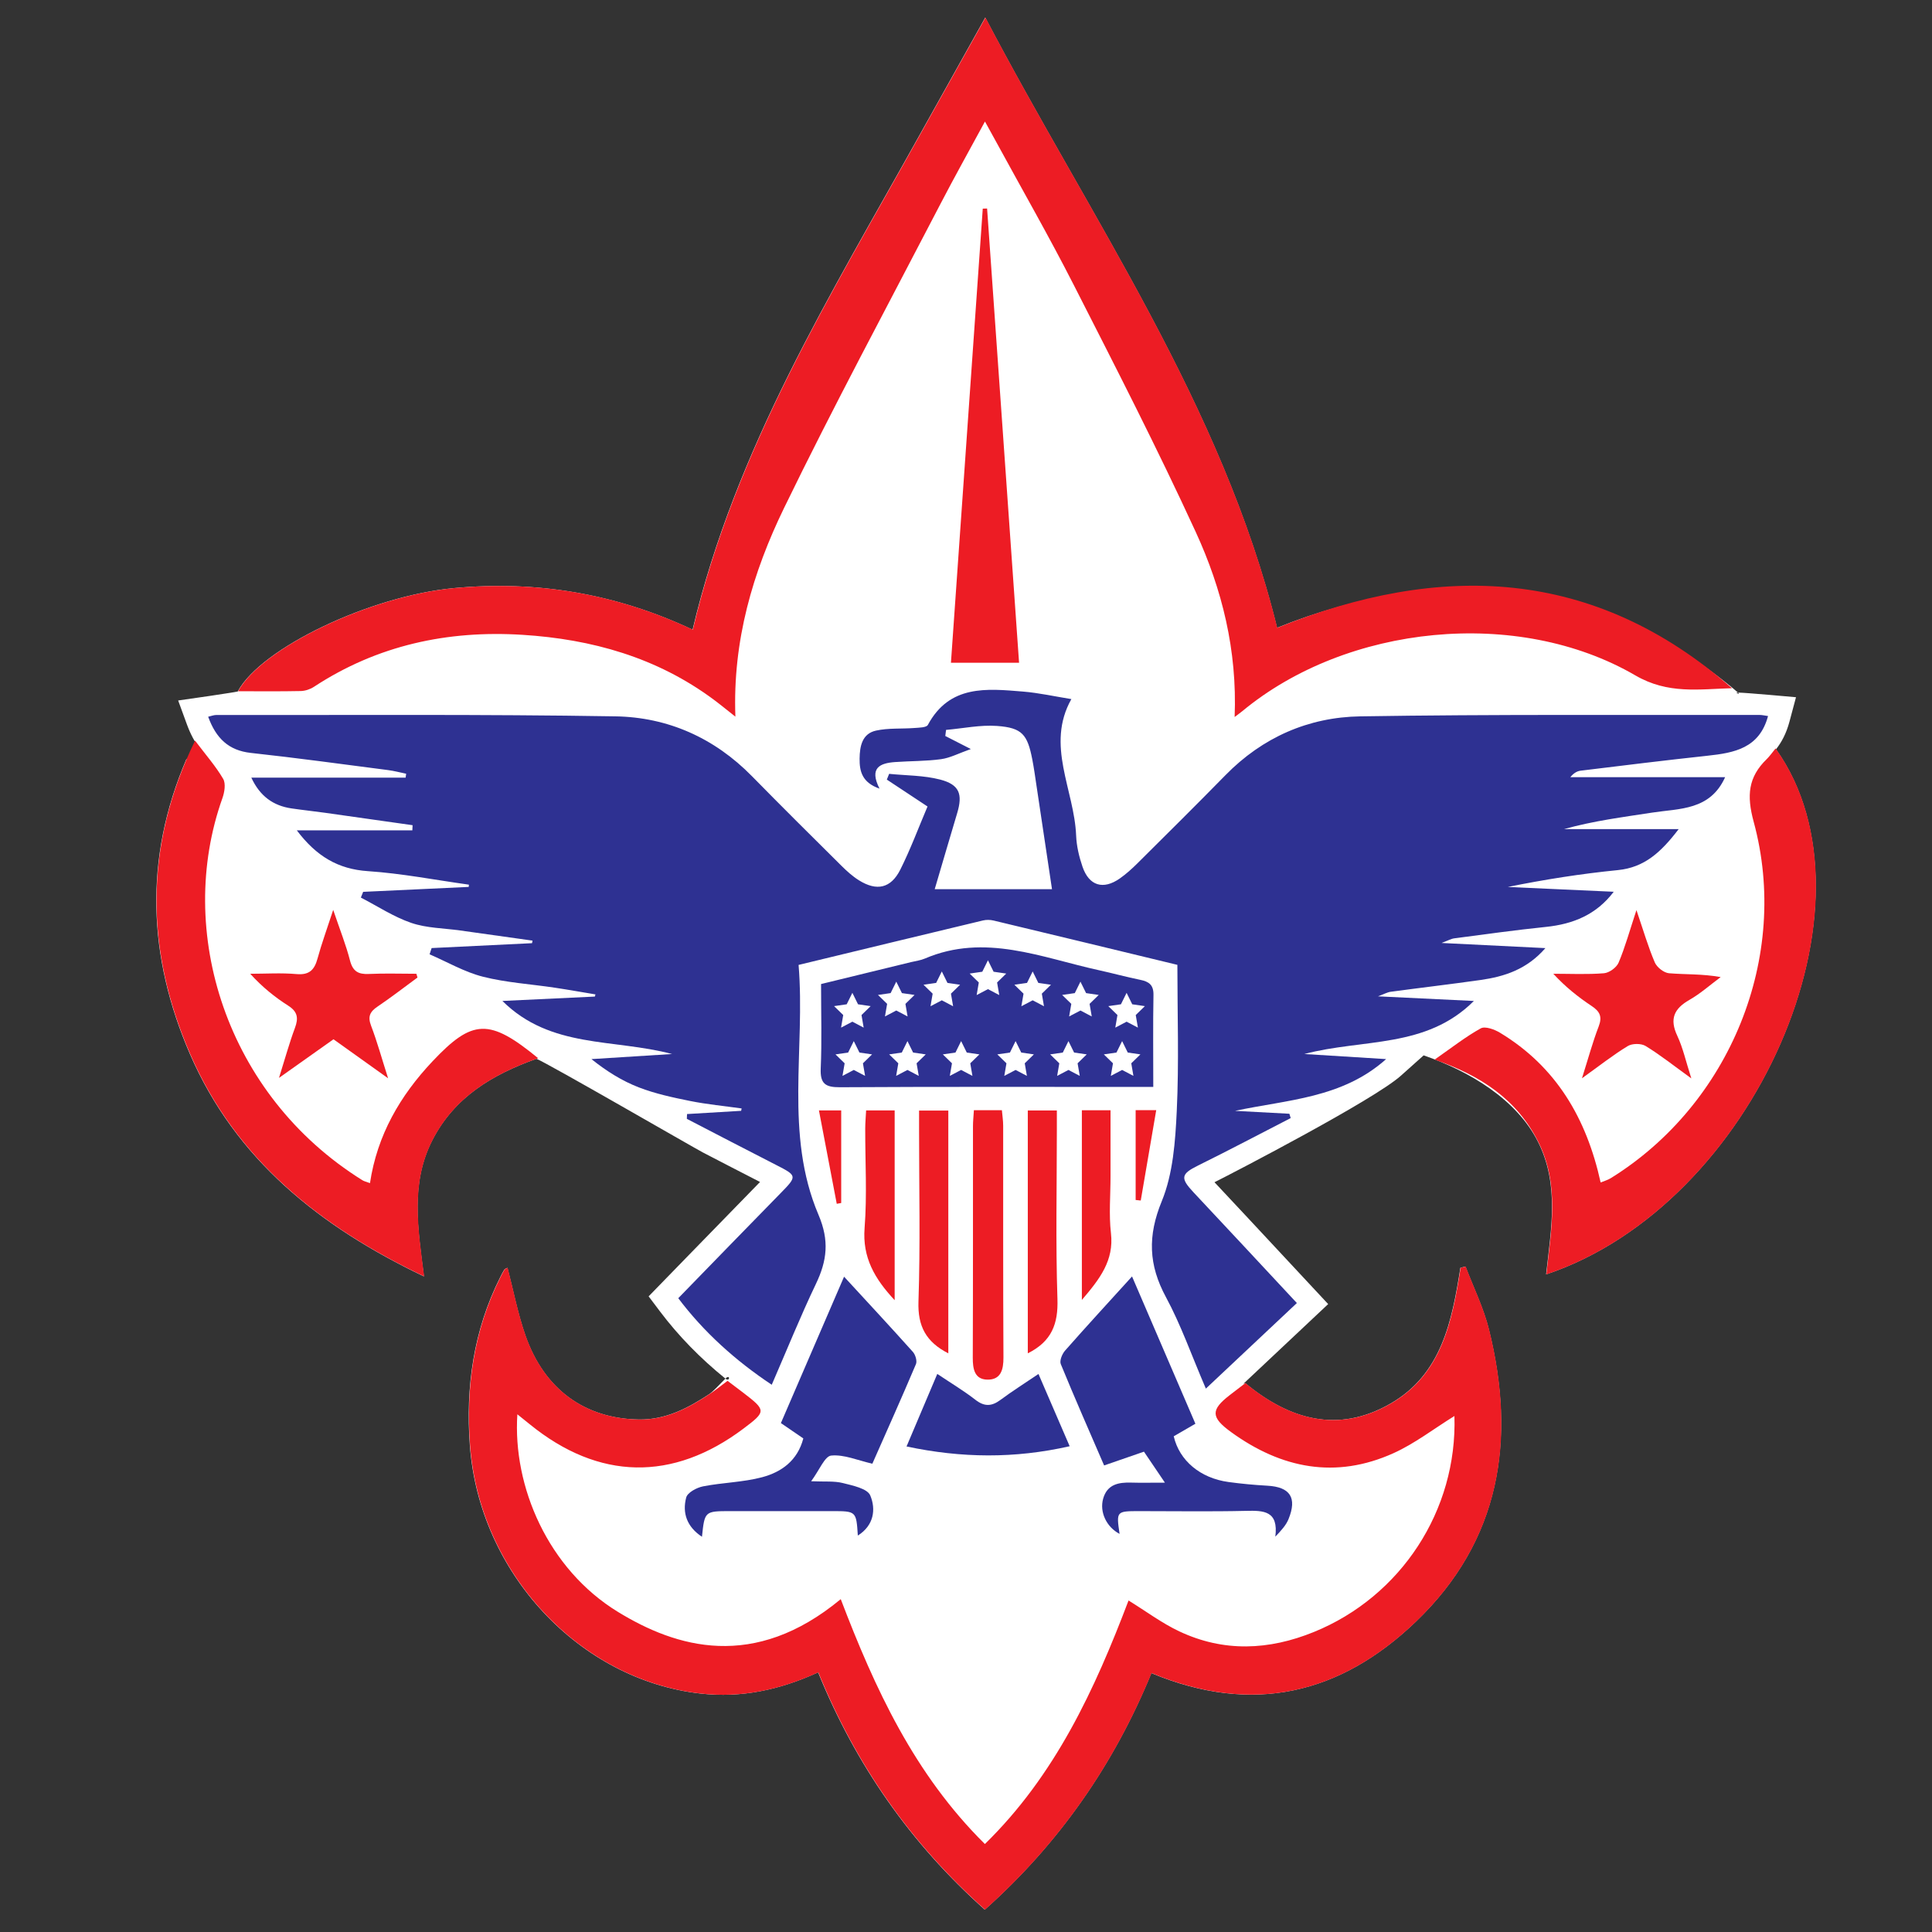
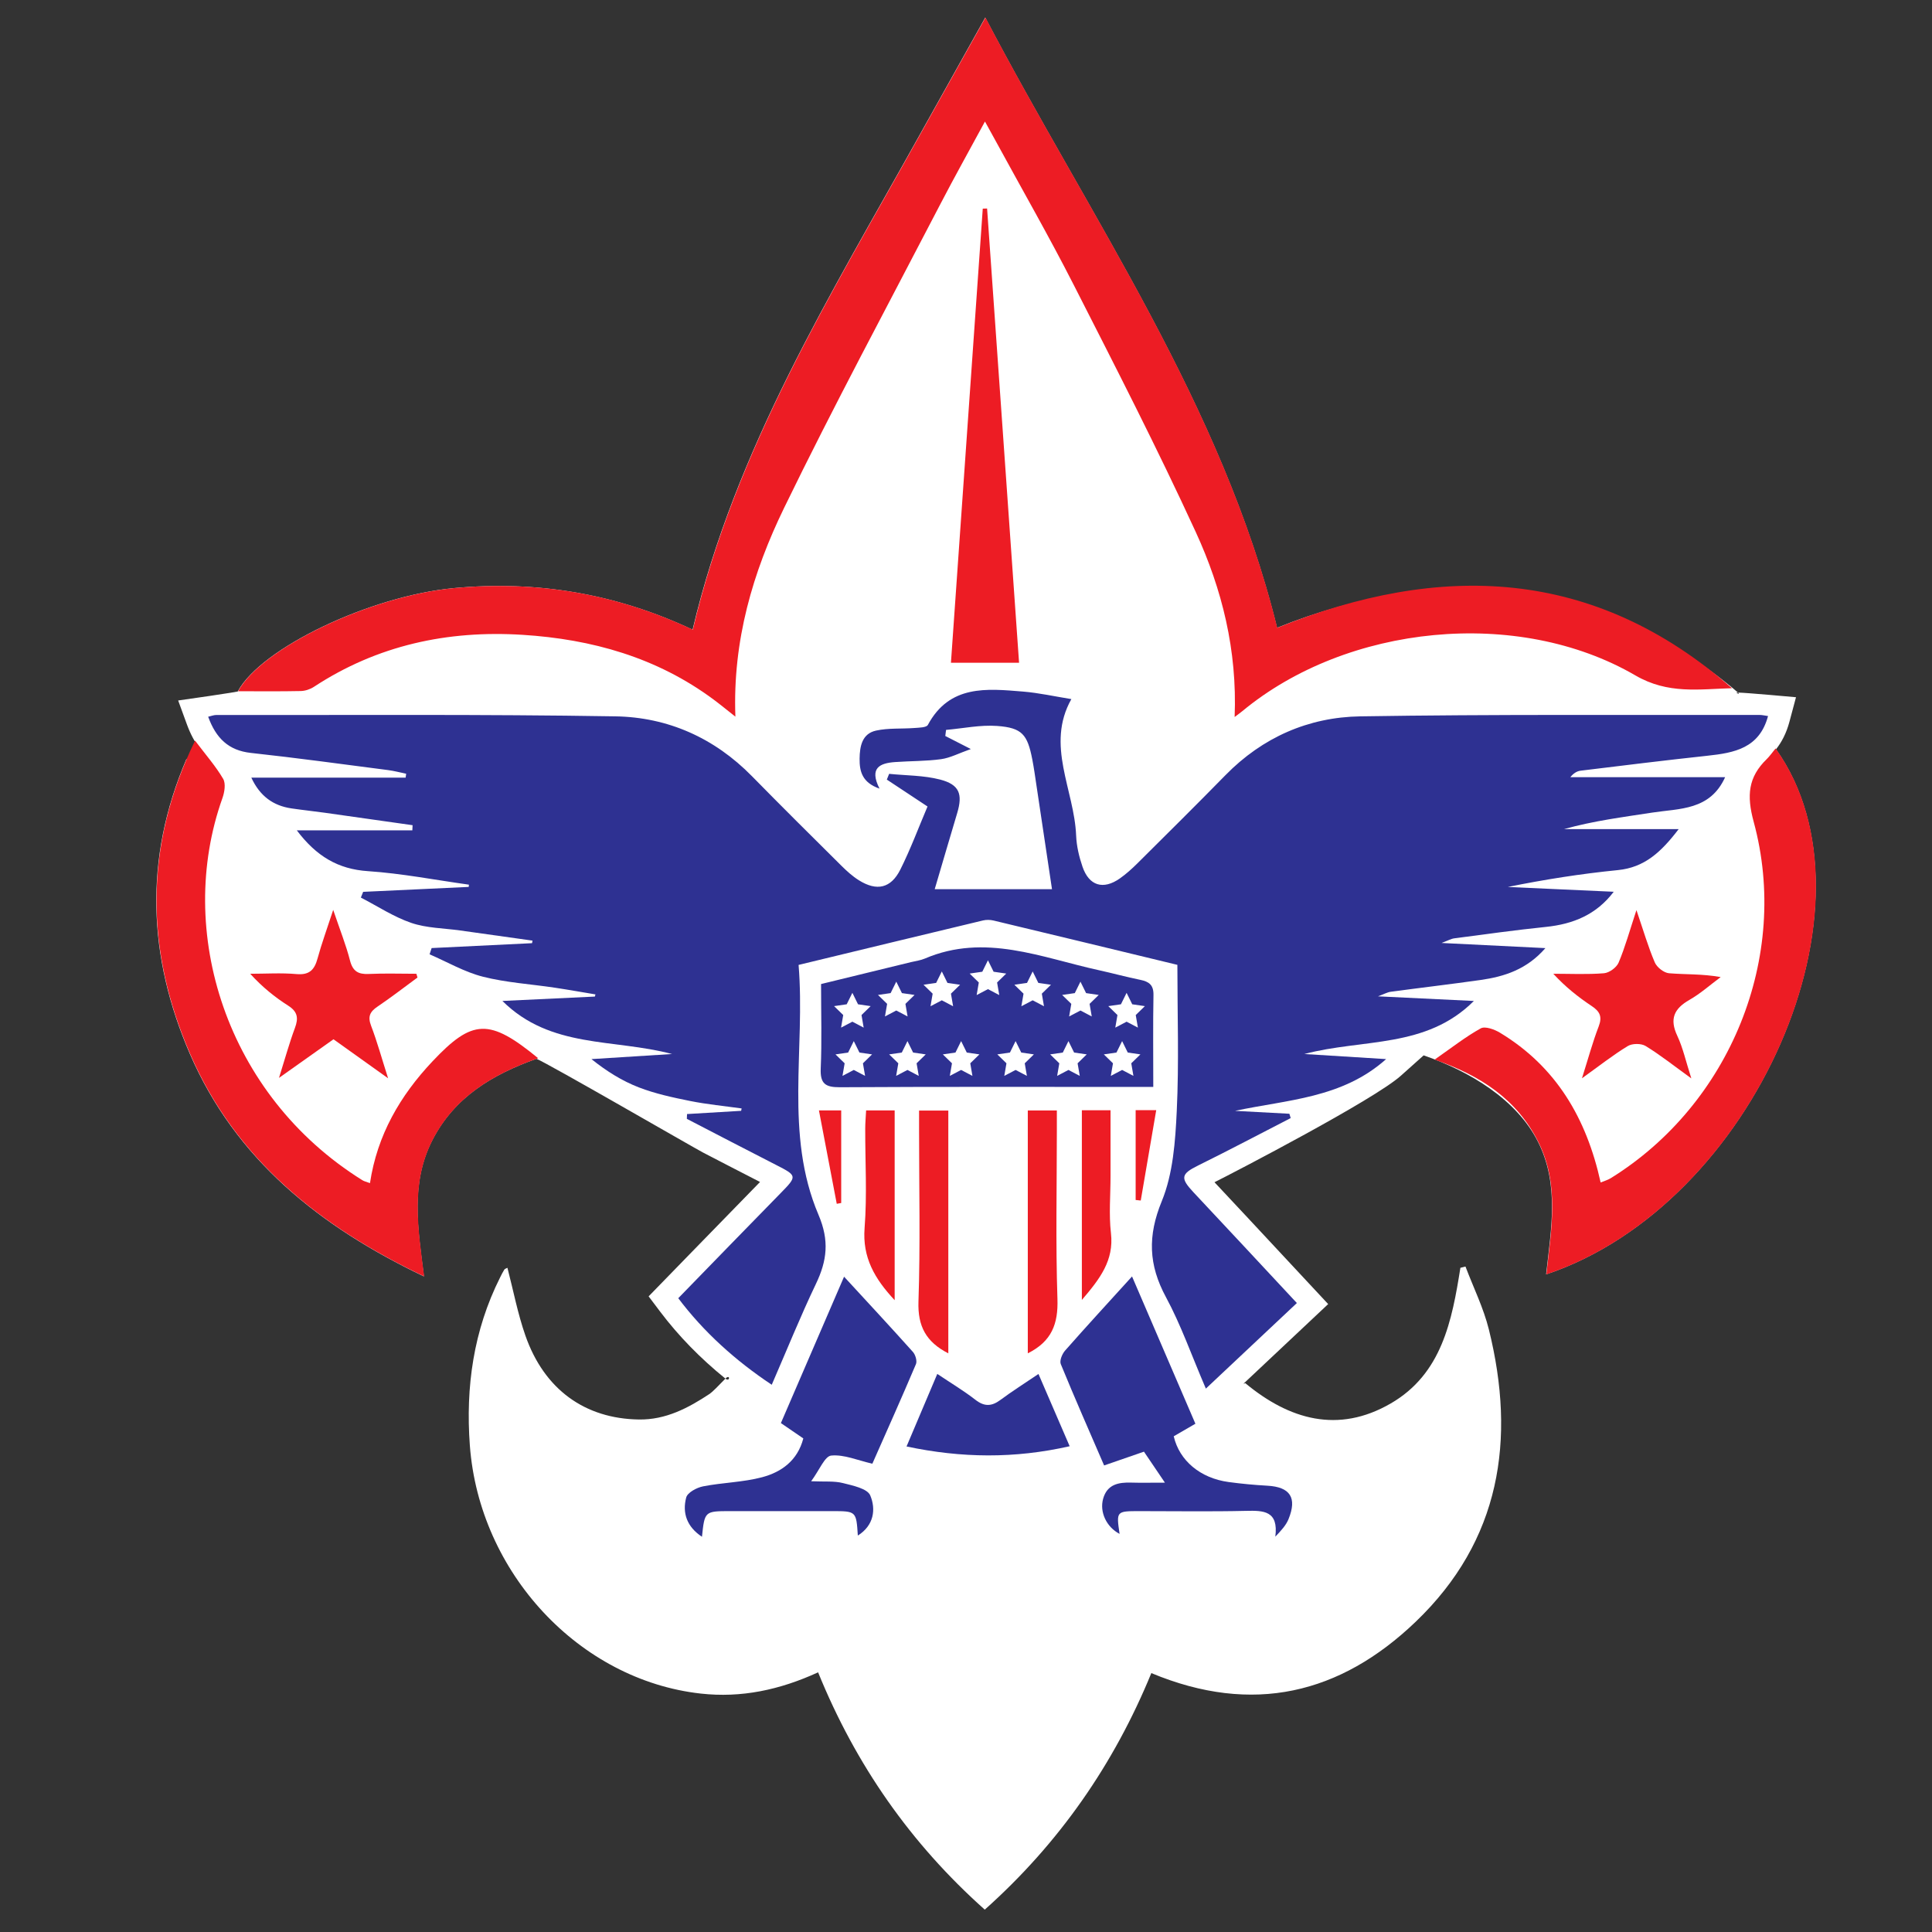
<svg xmlns="http://www.w3.org/2000/svg" version="1.1" id="Layer_1" x="0px" y="0px" width="40px" height="40px" viewBox="0 0 864 864" enable-background="new 0 0 864 864" xml:space="preserve">
  <rect x="0" y="0" width="864" height="864" fill="#333333" stroke="none" />
  <rect x="-3" y="-8" fill-rule="evenodd" clip-rule="evenodd" fill="#939598" fill-opacity="0" width="867" height="872" />
  <path fill="#FFFFFF" d="M794.226,335.094c2.544-3.187,4.646-7.198,6.009-12.292l2.945-11c0,0-22.771-2.076-25.914-2.074  c0.88,0.749,0.156,0.692-0.854,0c0.285,0,0.569,0,0.854,0c-61.14-52.021-134.225-58.013-206.166-28.976  C546.508,181.084,487.891,98.086,440.605,7.856c-10.637,19.027-20.33,36.312-29.971,53.626  c-39.197,70.394-81.795,139.225-100.906,220.111c-34.342-16.175-69.792-22.051-106.758-18.587  c-37.324,3.498-86.082,26.703-96.6,46.12c2.62,0-26.692,4.135-26.692,4.135l3.912,10.703c1.548,4.236,3.47,7.863,5.771,10.909  l-6.069,4.76c-19.001,44.454-17.179,88.255,1.647,131.712c20.451,47.211,58.034,77.193,104.653,99.475  c-2.803-21.784-6.088-41.789,3.761-60.986c9.858-19.216,26.817-29.286,46.526-36.341c4.806,1.843,70.55,39.869,74.533,41.935  c8.341,4.327,16.938,8.787,25.48,13.157c-10.182,10.399-20.505,21.016-30.509,31.303c-4.419,4.544-19.316,19.85-19.316,19.85  l5.166,6.851c8.159,10.819,17.935,20.84,29.173,29.937c2.2-2.281,2.108,1.707,0,0c-3.088,3.202-5.906,6.06-7.019,6.796  c-9.621,6.363-19.625,11.662-31.66,11.484c-24.137-0.357-42.325-13.402-50.763-37.512c-3.44-9.827-5.398-20.174-8.042-30.331  c-0.554,0.306-1.157,0.437-1.389,0.803c-0.705,1.118-1.287,2.317-1.881,3.501c-11.906,23.706-15.467,49.014-13.538,75.117  c4.212,56.988,48.988,104.93,103.226,110.988c18.108,2.023,35.307-1.606,52.518-9.498c16.815,41.402,41.466,76.657,74.535,106.129  c33.273-29.689,57.797-65.081,74.486-105.784c45.346,18.89,84.504,9.335,118.207-22.946c37.961-36.361,44.932-81.444,32.754-130.672  c-2.391-9.672-6.926-18.811-10.473-28.194c-0.758,0.187-1.516,0.373-2.273,0.56c-3.762,23.692-8.297,47.426-31.139,60.66  c-23.529,13.635-45.43,7.246-65.1-9.102c-0.217,0.166-0.482,0.256-0.78,0.294l37.892-35.628l-6.794-7.285  c-4.657-4.993-9.208-9.881-13.688-14.69c-10.453-11.225-20.366-21.869-30.363-32.516c8.907-4.441,71.27-36.829,83.324-47.605  l10.215-9.131c20.666,7.145,41.636,19.747,51.161,38.694c9.588,19.068,5.832,39.065,3.604,59.254  C784.656,538.66,843.354,404.267,794.226,335.094z" />
  <g>
    <path fill-rule="evenodd" clip-rule="evenodd" fill="#ED1C24" d="M309.83,281.593c19.111-80.886,61.708-149.717,100.906-220.111   c9.641-17.313,19.334-34.599,29.971-53.626c47.285,90.229,105.902,173.228,130.494,272.896   c72.977-29.455,141.686-27.093,203.354,27.023c-14.68,0.388-28.568,2.791-43.211-5.729   c-52.629-30.619-128.99-22.788-175.787,15.998c-0.736,0.61-1.523,1.161-3.424,2.601c1.191-29.858-5.625-57.132-17.369-82.687   c-17.146-37.307-35.914-73.884-54.555-110.484c-11.066-21.728-23.215-42.904-34.879-64.326c-1.363-2.503-2.75-4.994-4.85-8.805   c-7.065,13.059-13.729,24.951-20.004,37.042c-23.448,45.173-47.595,90.008-69.833,135.771   c-13.953,28.714-23.04,59.313-21.773,93.335c-3.823-3.006-6.747-5.423-9.79-7.68c-25.37-18.822-54.448-26.972-85.45-28.915   c-33.457-2.097-64.872,4.642-93.262,23.272c-1.675,1.099-3.913,1.828-5.907,1.871c-9.243,0.194-18.494,0.086-27.988,0.086   c10.518-19.417,59.275-42.622,96.6-46.12C240.039,259.542,275.488,265.418,309.83,281.593z" />
-     <path fill-rule="evenodd" clip-rule="evenodd" fill="#ED1C24" d="M650.426,633.245c-9.266,5.741-17.715,12.306-27.191,16.595   c-25.895,11.727-50.193,6.908-72.691-9.413c-9.105-6.604-9.135-9.936-0.57-16.548c2.098-1.619,4.205-3.227,6.986-5.357   c19.67,16.348,41.57,22.736,65.1,9.102c22.842-13.234,27.377-36.968,31.139-60.66c0.758-0.187,1.516-0.373,2.273-0.56   c3.547,9.384,8.082,18.522,10.473,28.194c12.178,49.228,5.207,94.311-32.754,130.672c-33.703,32.281-72.861,41.836-118.207,22.946   C498.293,788.919,473.77,824.311,440.496,854c-33.068-29.472-57.72-64.727-74.535-106.129c-17.211,7.892-34.41,11.521-52.518,9.498   c-54.238-6.059-99.014-54-103.226-110.988c-1.93-26.104,1.632-51.411,13.538-75.117c0.595-1.184,1.176-2.383,1.881-3.501   c0.231-0.366,0.834-0.497,1.389-0.803c2.645,10.157,4.603,20.504,8.042,30.331c8.438,24.109,26.626,37.154,50.763,37.512   c12.036,0.178,22.04-5.121,31.66-11.484c2.623-1.736,5.076-3.73,7.87-5.801c2.404,1.816,4.724,3.547,7.021,5.307   c10.313,7.91,10.314,8.374,0.117,16.043c-31.639,23.787-64.706,23.146-95.49-1.852c-1.805-1.465-3.623-2.912-5.643-4.536   c-2.123,32.228,13.646,69.183,44.972,88.36c26.076,15.965,60.778,26.52,99.647-5.695c15.244,39.893,32.838,78.241,64.46,109.512   c31.48-30.74,49.162-69.201,64.246-108.91c7.838,4.831,14.895,10.135,22.715,13.816c19.859,9.35,40.008,8.469,60.178,0.266   C626.535,713.982,651.777,675.396,650.426,633.245z" />
    <path fill-rule="evenodd" clip-rule="evenodd" fill="#ED1C24" d="M455.732,296.388c-10.639,0-19.881,0-30.465,0   c4.757-67.912,9.493-135.498,14.229-203.083c0.646-0.02,1.293-0.04,1.939-0.059C446.182,160.689,450.93,228.132,455.732,296.388z" />
    <path fill-rule="evenodd" clip-rule="evenodd" fill="#ED1C24" d="M186.7,437.153c-5.95,4.362-11.783,8.898-17.896,13.02   c-3.39,2.284-4.409,4.462-2.86,8.526c2.707,7.098,4.729,14.456,7.615,23.516c-9.069-6.479-16.529-11.809-24.421-17.445   c-7.554,5.352-15.074,10.68-24.368,17.267c2.735-8.698,4.625-15.636,7.131-22.345c1.643-4.401,1.204-7.261-3.002-9.945   c-5.976-3.816-11.548-8.266-16.999-14.274c6.914,0,13.869-0.462,20.73,0.144c5.73,0.506,8.004-1.927,9.379-6.973   c1.789-6.565,4.145-12.975,7.002-21.736c3.048,9.015,5.73,15.702,7.506,22.621c1.246,4.85,3.688,6.256,8.402,6.033   c7.082-0.337,14.192-0.088,21.289-0.088C186.372,436.033,186.536,436.594,186.7,437.153z" />
    <path fill-rule="evenodd" clip-rule="evenodd" fill="#ED1C24" d="M731.826,407.005c3.125,9.157,5.24,16.462,8.211,23.403   c0.938,2.191,4.064,4.641,6.365,4.833c7.357,0.616,14.799,0.229,23.1,1.712c-4.641,3.439-9.004,7.363-13.984,10.204   c-6.906,3.939-8.963,8.533-5.426,16.057c2.535,5.394,3.814,11.378,6.279,19.05c-7.924-5.721-13.936-10.517-20.449-14.492   c-1.986-1.212-5.967-1.188-7.969,0.027c-6.533,3.965-12.572,8.74-20.488,14.412c2.818-8.896,4.77-16.164,7.461-23.148   c1.68-4.356,0.592-6.698-3.092-9.146c-6.072-4.036-11.803-8.583-17.195-14.45c7.559,0,15.145,0.382,22.652-0.225   c2.365-0.19,5.635-2.559,6.557-4.746C726.77,423.567,728.777,416.252,731.826,407.005z" />
-     <path fill-rule="evenodd" clip-rule="evenodd" fill="#ED1C24" d="M435.531,496.483c4.545,0,8.178,0,12.52,0   c0.209,2.419,0.57,4.69,0.572,6.962c0.037,34.529-0.072,69.061,0.125,103.59c0.033,5.567-1.193,10.051-7.211,9.943   c-5.707-0.103-6.527-4.756-6.508-9.818c0.137-34.529,0.066-69.061,0.09-103.591C435.12,501.473,435.357,499.377,435.531,496.483z" />
    <path fill-rule="evenodd" clip-rule="evenodd" fill="#ED1C24" d="M424.09,605.223c-9.939-5.077-13.721-12.107-13.349-23.137   c0.858-25.44,0.273-50.93,0.273-76.399c0-2.851,0-5.699,0-9.04c4.808,0,8.652,0,13.076,0   C424.09,532.734,424.09,568.661,424.09,605.223z" />
    <path fill-rule="evenodd" clip-rule="evenodd" fill="#ED1C24" d="M459.637,605.213c0-36.376,0-72.256,0-108.6   c4.305,0,8.131,0,12.992,0c0,3.147,0,5.969,0,8.79c0,25.173-0.57,50.364,0.264,75.508   C473.258,591.955,470.391,599.857,459.637,605.213z" />
    <path fill-rule="evenodd" clip-rule="evenodd" fill="#ED1C24" d="M400.098,581.449c-8.941-9.572-14.481-19.072-13.449-32.286   c1.153-14.731,0.247-29.622,0.284-44.444c0.006-2.572,0.246-5.146,0.399-8.129c4.461,0,8.314,0,12.765,0   C400.098,524.591,400.098,552.488,400.098,581.449z" />
    <path fill-rule="evenodd" clip-rule="evenodd" fill="#ED1C24" d="M483.814,496.515c4.404,0,8.031,0,12.822,0   c0,10.052-0.002,19.772,0,29.49c0,8.498-0.783,17.087,0.186,25.474c1.41,12.232-4.969,20.45-13.008,29.858   C483.814,552.4,483.814,524.793,483.814,496.515z" />
    <path fill-rule="evenodd" clip-rule="evenodd" fill="#ED1C24" d="M374.2,538.348c-2.608-13.674-5.217-27.347-7.967-41.761   c4.334,0,6.873,0,9.957,0c0,13.87,0,27.636,0,41.403C375.527,538.109,374.863,538.229,374.2,538.348z" />
-     <path fill-rule="evenodd" clip-rule="evenodd" fill="#ED1C24" d="M507.869,496.461c2.688,0,4.74,0,9.201,0   c-2.383,13.914-4.652,27.166-6.92,40.42c-0.76-0.082-1.52-0.164-2.281-0.246C507.869,523.492,507.869,510.348,507.869,496.461z" />
+     <path fill-rule="evenodd" clip-rule="evenodd" fill="#ED1C24" d="M507.869,496.461c2.688,0,4.74,0,9.201,0   c-2.383,13.914-4.652,27.166-6.92,40.42c-0.76-0.082-1.52-0.164-2.281-0.246z" />
    <path fill-rule="evenodd" clip-rule="evenodd" fill="#ED1C24" d="M794.059,334.702c49.625,69.058-9.127,203.9-102.529,235.207   c2.229-20.188,5.984-40.186-3.604-59.254c-9.525-18.947-25.699-29.643-46.365-36.787c7.584-5.273,13.789-10.186,20.621-13.968   c1.947-1.079,6.121,0.434,8.576,1.915c25.168,15.195,38.732,38.303,45.053,66.991c1.414-0.591,3.123-1.048,4.562-1.939   c53.275-33.032,80.32-98.95,63.877-159.37c-3.195-11.748-2.463-19.956,5.836-28.021   C791.402,338.196,792.455,336.646,794.059,334.702z" />
    <path fill-rule="evenodd" clip-rule="evenodd" fill="#ED1C24" d="M87.23,331.219c4.878,6.466,9.273,11.458,12.57,17.093   c1.237,2.114,0.614,5.968-0.328,8.612c-21.166,59.331,1.472,132.772,62.579,170.873c0.84,0.524,1.878,0.73,3.403,1.301   c3.237-21.533,13.476-39.076,27.894-54.391c17.963-19.078,25.48-19.381,47.313-1.465c-20,7.066-37.234,17.152-47.206,36.59   c-9.849,19.197-6.564,39.202-3.761,60.986c-46.619-22.281-84.202-52.264-104.653-99.475   C65.029,425.148,64.225,378.564,87.23,331.219z" />
  </g>
  <g>
    <path fill-rule="evenodd" clip-rule="evenodd" fill="#2E3192" d="M224.685,447.63c14.649-0.694,27.995-1.327,41.341-1.96   c0.089-0.321,0.18-0.643,0.269-0.965c-6.082-1.01-12.152-2.1-18.249-3.012c-10.707-1.604-21.643-2.256-32.078-4.904   c-8.268-2.098-15.928-6.588-23.857-10.016c0.304-0.931,0.609-1.862,0.915-2.792c14.97-0.729,29.94-1.456,44.91-2.185   c0.068-0.381,0.136-0.764,0.204-1.145c-10.786-1.513-21.573-3.022-32.358-4.541c-7.312-1.029-14.976-1.036-21.84-3.38   c-7.89-2.695-15.071-7.463-22.56-11.331c0.34-0.853,0.68-1.707,1.021-2.56c15.737-0.736,31.475-1.471,47.211-2.206   c0.027-0.335,0.054-0.672,0.082-1.007c-15.05-2.098-30.044-5.033-45.167-6.043c-13.342-0.891-23.052-6.658-31.793-18.248   c17.813,0,34.741,0,51.669,0c0.035-0.769,0.07-1.537,0.105-2.305c-13.08-1.857-26.157-3.732-39.241-5.562   c-4.976-0.697-9.978-1.215-14.949-1.95c-8.141-1.204-14.085-5.465-17.928-13.759c23.217,0,46.114,0,69.012,0   c0.075-0.582,0.152-1.165,0.228-1.748c-2.689-0.55-5.357-1.273-8.072-1.624c-20.442-2.637-40.866-5.453-61.354-7.679   c-10.036-1.09-15.62-6.605-19.119-16.18c1.341-0.3,2.48-0.781,3.619-0.779c59.504,0.081,119.017-0.37,178.507,0.604   c23.428,0.384,44.247,9.625,61.049,26.751c13.208,13.463,26.601,26.747,39.99,40.031c2.43,2.41,5.027,4.778,7.916,6.571   c7.956,4.938,14.257,3.566,18.461-4.825c4.587-9.157,8.164-18.819,12.161-28.214c-6.327-4.184-12.262-8.108-18.196-12.033   c0.345-0.857,0.688-1.714,1.033-2.571c7.63,0.778,15.494,0.655,22.827,2.567c8.628,2.249,10.137,6.517,7.617,14.948   c-3.317,11.094-6.566,22.209-10.064,34.062c17.699,0,34.724,0,52.449,0c-2.342-15.643-4.629-30.982-6.936-46.317   c-0.588-3.915-1.119-7.843-1.877-11.726c-2.172-11.146-4.547-14.119-15.689-14.948c-7.539-0.561-15.243,1.102-22.874,1.769   c-0.113,0.906-0.228,1.813-0.341,2.719c3.104,1.587,6.208,3.173,11.417,5.836c-5.382,1.898-9.238,3.972-13.303,4.53   c-6.789,0.933-13.718,0.801-20.576,1.293c-6.745,0.484-11.669,2.546-6.954,11.882c-7.745-2.712-8.97-7.677-8.907-13.404   c0.062-5.592,1.146-11.189,7.35-12.55c5.54-1.215,11.442-0.724,17.171-1.164c2.084-0.16,5.358-0.172,6.005-1.374   c9.717-18.047,26.307-16.244,42.584-14.912c7.061,0.578,14.039,2.154,21.592,3.362c-11.592,20.605,1.318,40.574,2.135,61.039   c0.188,4.675,1.32,9.454,2.84,13.904c2.936,8.588,9.271,10.486,16.701,5.271c2.801-1.965,5.387-4.296,7.82-6.714   c13.191-13.106,26.408-26.189,39.416-39.476c16.584-16.938,37.164-25.934,60.279-26.305c59.492-0.952,119.004-0.532,178.508-0.635   c1.236-0.001,2.477,0.31,3.861,0.494c-3.859,14.416-15.094,16.46-27.07,17.751c-18.938,2.042-37.846,4.377-56.752,6.689   c-1.645,0.201-3.197,1.154-4.588,2.896c22.963,0,45.928,0,69.223,0c-6.736,14.924-20.398,13.964-32.596,15.843   c-13.139,2.024-26.33,3.703-39.436,7.382c16.494,0,32.988,0,51.262,0c-7.916,10.361-15.314,17.16-27.201,18.339   c-16.484,1.635-32.875,4.22-49.215,7.537c15.602,0.707,31.201,1.414,47.363,2.146c-7.764,10.244-18.133,14.465-30.326,15.72   c-13.674,1.408-27.297,3.315-40.93,5.101c-1.488,0.195-2.893,1.024-5.742,2.08c16.049,0.795,30.613,1.517,46.441,2.301   c-8.301,9.542-18.328,12.744-29.068,14.266c-13.352,1.892-26.75,3.46-40.115,5.261c-1.492,0.201-2.9,1.016-5.693,2.038   c14.855,0.717,28.299,1.366,42.885,2.069c-21.418,21.408-49.51,16.771-75.811,23.725c13.182,0.82,24.635,1.531,36.578,2.275   c-19.65,17.566-44.203,18.123-67.559,23.145c8.1,0.433,16.197,0.864,24.297,1.297c0.193,0.645,0.387,1.29,0.578,1.936   c-13.805,7.098-27.531,14.355-41.447,21.229c-7.604,3.756-8.021,5.575-2.027,11.951c15.057,16.015,30.006,32.129,46.236,49.532   c-11.92,11.207-25.695,24.159-40.701,38.27c-6.484-15.104-11.166-28.55-17.85-40.914c-7.791-14.415-8.234-27.38-1.869-42.89   c5.057-12.317,6.061-26.737,6.707-40.327c1.033-21.671,0.277-43.429,0.277-65.379c-27.857-6.731-55.016-13.312-82.193-19.814   c-1.498-0.359-3.23-0.396-4.723-0.04c-27.151,6.494-54.284,13.069-82.48,19.884c3.093,37.439-6.427,75.744,8.906,111.754   c4.922,11.561,3.822,20.491-1.144,30.878c-6.934,14.503-12.952,29.443-19.763,45.122c-16.336-10.863-30.436-23.62-41.809-38.703   c15.508-15.928,30.631-31.527,45.838-47.045c7.365-7.516,7.335-7.748-1.939-12.477c-13.39-6.828-26.711-13.789-40.062-20.693   c0.029-0.714,0.059-1.428,0.088-2.143c8.066-0.48,16.131-0.963,24.196-1.445c0.072-0.354,0.146-0.707,0.218-1.062   c-7.696-1.081-15.462-1.814-23.068-3.344c-7.74-1.557-15.573-3.247-22.904-6.075c-7.5-2.894-14.439-7.238-21.188-12.647   c11.452-0.723,22.902-1.445,36.047-2.275C274.352,464.388,246.275,469.07,224.685,447.63z" />
    <path fill-rule="evenodd" clip-rule="evenodd" fill="#2E3192" d="M506.252,570.833c9.328,21.683,18.779,43.651,28.338,65.868   c-3.438,1.99-6.604,3.824-9.693,5.614c2.529,10.897,11.893,18.735,24.51,20.45c5.756,0.784,11.562,1.324,17.365,1.649   c10.176,0.568,13.387,5.339,9.451,14.972c-1.109,2.719-3.229,5.027-5.887,7.819c1.471-11.589-5.197-11.723-13.08-11.538   c-15.912,0.377-31.84,0.105-47.76,0.116c-10.279,0.007-10.299,0.046-8.814,10.181c-5.832-3.04-9.053-9.766-7.338-15.777   c1.816-6.371,6.836-7.328,12.525-7.156c4.156,0.126,8.322,0.025,15.094,0.025c-3.938-5.819-6.582-9.728-9.379-13.861   c-6.096,2.105-11.734,4.057-17.818,6.16c-6.594-15.267-13.188-30.215-19.379-45.328c-0.627-1.527,0.605-4.536,1.918-6.027   C485.889,593.115,495.715,582.441,506.252,570.833z" />
    <path fill-rule="evenodd" clip-rule="evenodd" fill="#2E3192" d="M390.119,654.574c-6.587-1.5-12.645-4.195-18.391-3.64   c-2.903,0.28-5.239,6.438-8.978,11.484c6.03,0.271,10.265-0.175,14.144,0.801c4.432,1.112,10.992,2.462,12.283,5.536   c2.603,6.195,1.667,13.422-5.554,17.955c-0.699-10.929-0.699-10.929-11.593-10.93c-15.119,0-30.236,0-45.354,0   c-11.547,0.001-11.547,0.001-12.755,11.467c-6.737-4.443-8.876-10.623-7.049-17.556c0.587-2.224,4.704-4.431,7.531-4.985   c8.762-1.719,17.901-1.812,26.477-4.103c8.57-2.29,15.762-7.38,18.365-17.331c-3.23-2.212-6.434-4.404-10.029-6.868   c9.5-22.012,18.954-43.921,28.251-65.463c10.643,11.567,20.815,22.495,30.767,33.62c1.142,1.277,1.98,4.059,1.382,5.473   C403.263,625.045,396.59,639.92,390.119,654.574z" />
    <path fill-rule="evenodd" clip-rule="evenodd" fill="#2E3192" d="M419.159,614.424c6.191,4.152,11.863,7.535,17.033,11.561   c3.998,3.113,7.242,3.005,11.176,0.088c5.264-3.906,10.82-7.415,17.041-11.629c4.709,10.908,9.166,21.232,13.953,32.316   c-24.656,5.594-48.403,5.312-72.954,0.111C409.986,636.066,414.383,625.691,419.159,614.424z" />
    <path fill-rule="evenodd" clip-rule="evenodd" fill="#2E3192" d="M515.838,444.957c0.084-4.479-1.996-5.982-5.893-6.768   c-6.207-1.252-12.322-2.953-18.51-4.307c-25.684-5.617-51.004-16.685-77.853-5.203c-1.917,0.82-4.077,1.074-6.128,1.574   c-13.443,3.279-26.888,6.555-40.27,9.815c0,13.36,0.379,25.588-0.148,37.774c-0.294,6.791,2.062,8.412,8.558,8.375   c44.091-0.263,88.185-0.139,132.277-0.139c2.326,0,4.65,0,7.881,0C515.752,471.499,515.594,458.225,515.838,444.957z    M378.653,449.123l2.528-5.123l2.528,5.123l5.653,0.821l-4.09,3.987l0.965,5.63l-5.056-2.658l-5.056,2.658l0.965-5.63l-4.09-3.987   L378.653,449.123z M386.875,481.143l-5.056-2.658l-5.057,2.658l0.965-5.63l-4.09-3.987l5.652-0.821l2.529-5.123l2.527,5.123   l5.653,0.821l-4.091,3.987L386.875,481.143z M392.638,444.944l5.652-0.821l2.529-5.123l2.527,5.123l5.653,0.821l-4.091,3.987   l0.966,5.63l-5.056-2.658l-5.057,2.658l0.965-5.63L392.638,444.944z M410.875,481.143l-5.056-2.658l-5.057,2.658l0.965-5.63   l-4.09-3.987l5.652-0.821l2.529-5.123l2.527,5.123l5.653,0.821l-4.091,3.987L410.875,481.143z M416.125,450l0.965-5.63l-4.09-3.987   l5.652-0.821l2.529-5.123l2.527,5.123l5.653,0.821l-4.091,3.987l0.966,5.63l-5.056-2.658L416.125,450z M434.875,481.143   l-5.056-2.658l-5.057,2.658l0.965-5.63l-4.09-3.987l5.652-0.821l2.529-5.123l2.527,5.123l5.653,0.821l-4.091,3.987L434.875,481.143   z M436.763,445l0.965-5.63l-4.09-3.987l5.652-0.821l2.529-5.123l2.527,5.123l5.653,0.821l-4.091,3.987l0.966,5.63l-5.056-2.658   L436.763,445z M459.237,481.143l-5.056-2.658l-5.057,2.658l0.965-5.63l-4.09-3.987l5.652-0.821l2.529-5.123l2.527,5.123   l5.653,0.821l-4.091,3.987L459.237,481.143z M461.819,447.342L456.763,450l0.965-5.63l-4.09-3.987l5.652-0.821l2.529-5.123   l2.527,5.123l5.653,0.821l-4.091,3.987l0.966,5.63L461.819,447.342z M482.875,481.143l-5.056-2.658l-5.057,2.658l0.965-5.63   l-4.09-3.987l5.652-0.821l2.529-5.123l2.527,5.123l5.653,0.821l-4.091,3.987L482.875,481.143z M488.237,454.562l-5.056-2.658   l-5.057,2.658l0.965-5.63l-4.09-3.987l5.652-0.821l2.529-5.123l2.527,5.123l5.653,0.821l-4.091,3.987L488.237,454.562z    M505.909,475.513l0.966,5.63l-5.056-2.658l-5.057,2.658l0.965-5.63l-4.09-3.987l5.652-0.821l2.529-5.123l2.527,5.123l5.653,0.821   L505.909,475.513z M507.909,453.932l0.966,5.63l-5.056-2.658l-5.057,2.658l0.965-5.63l-4.09-3.987l5.652-0.821l2.529-5.123   l2.527,5.123l5.653,0.821L507.909,453.932z" />
  </g>
</svg>